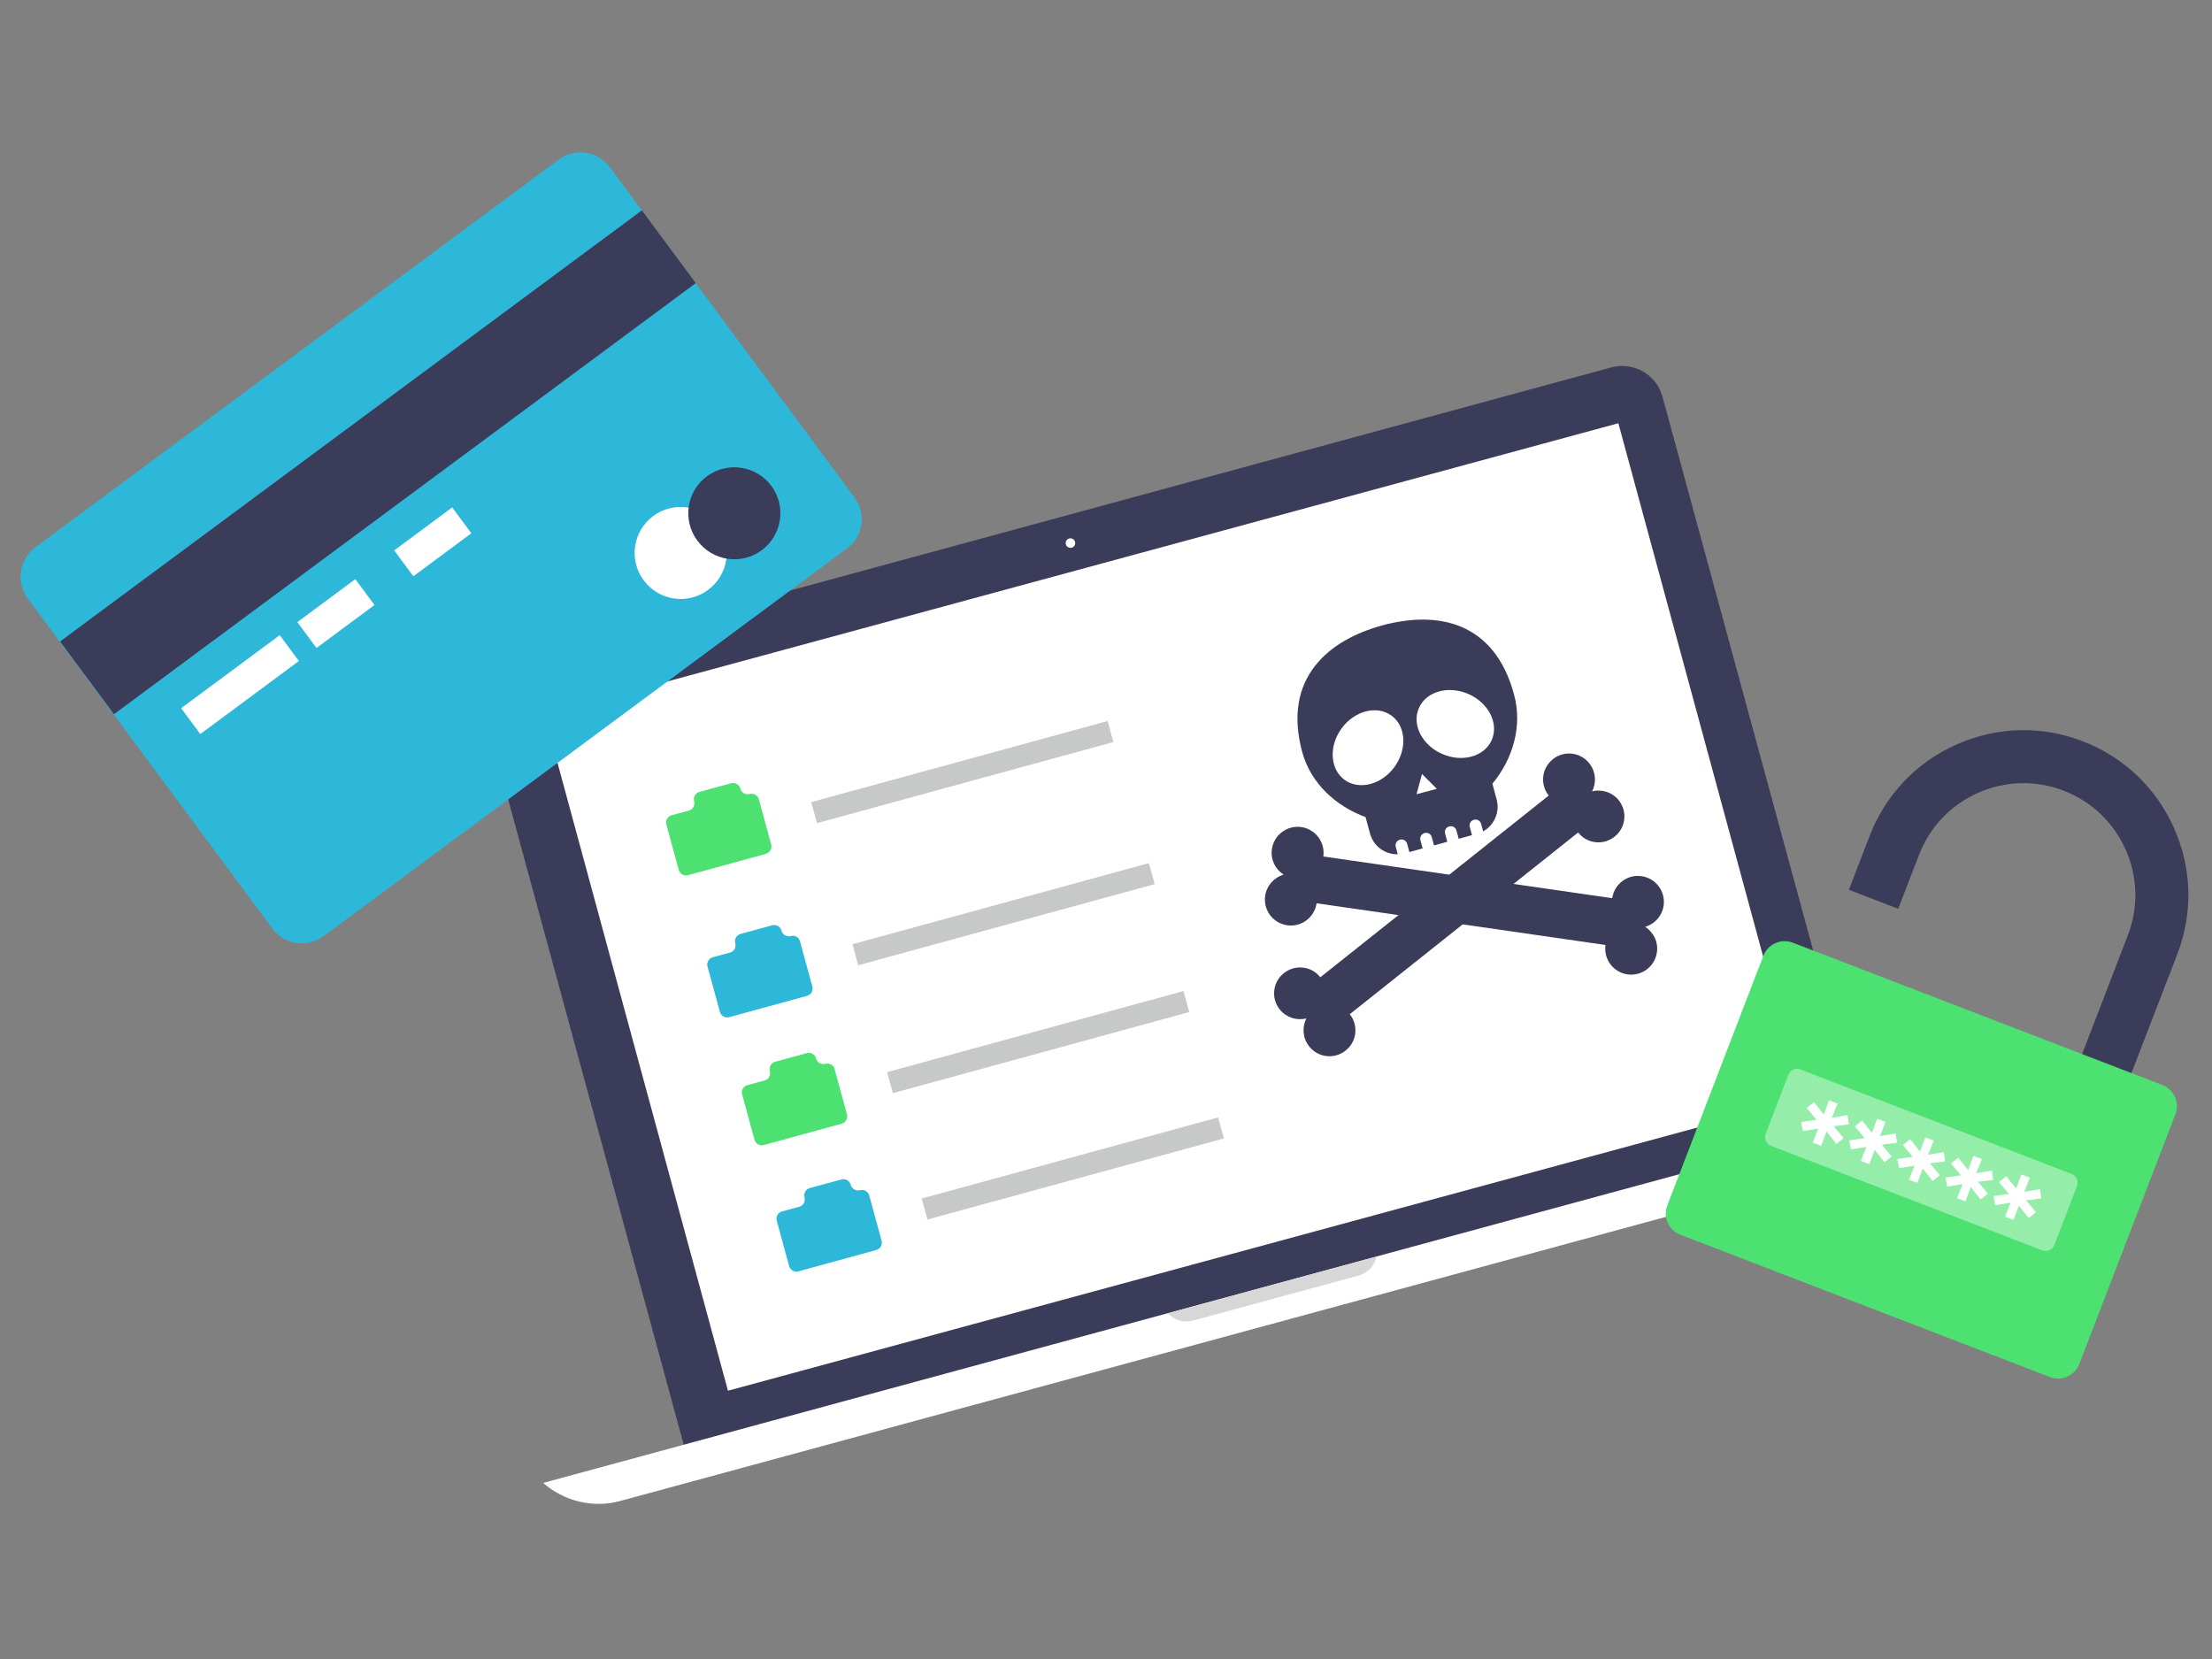
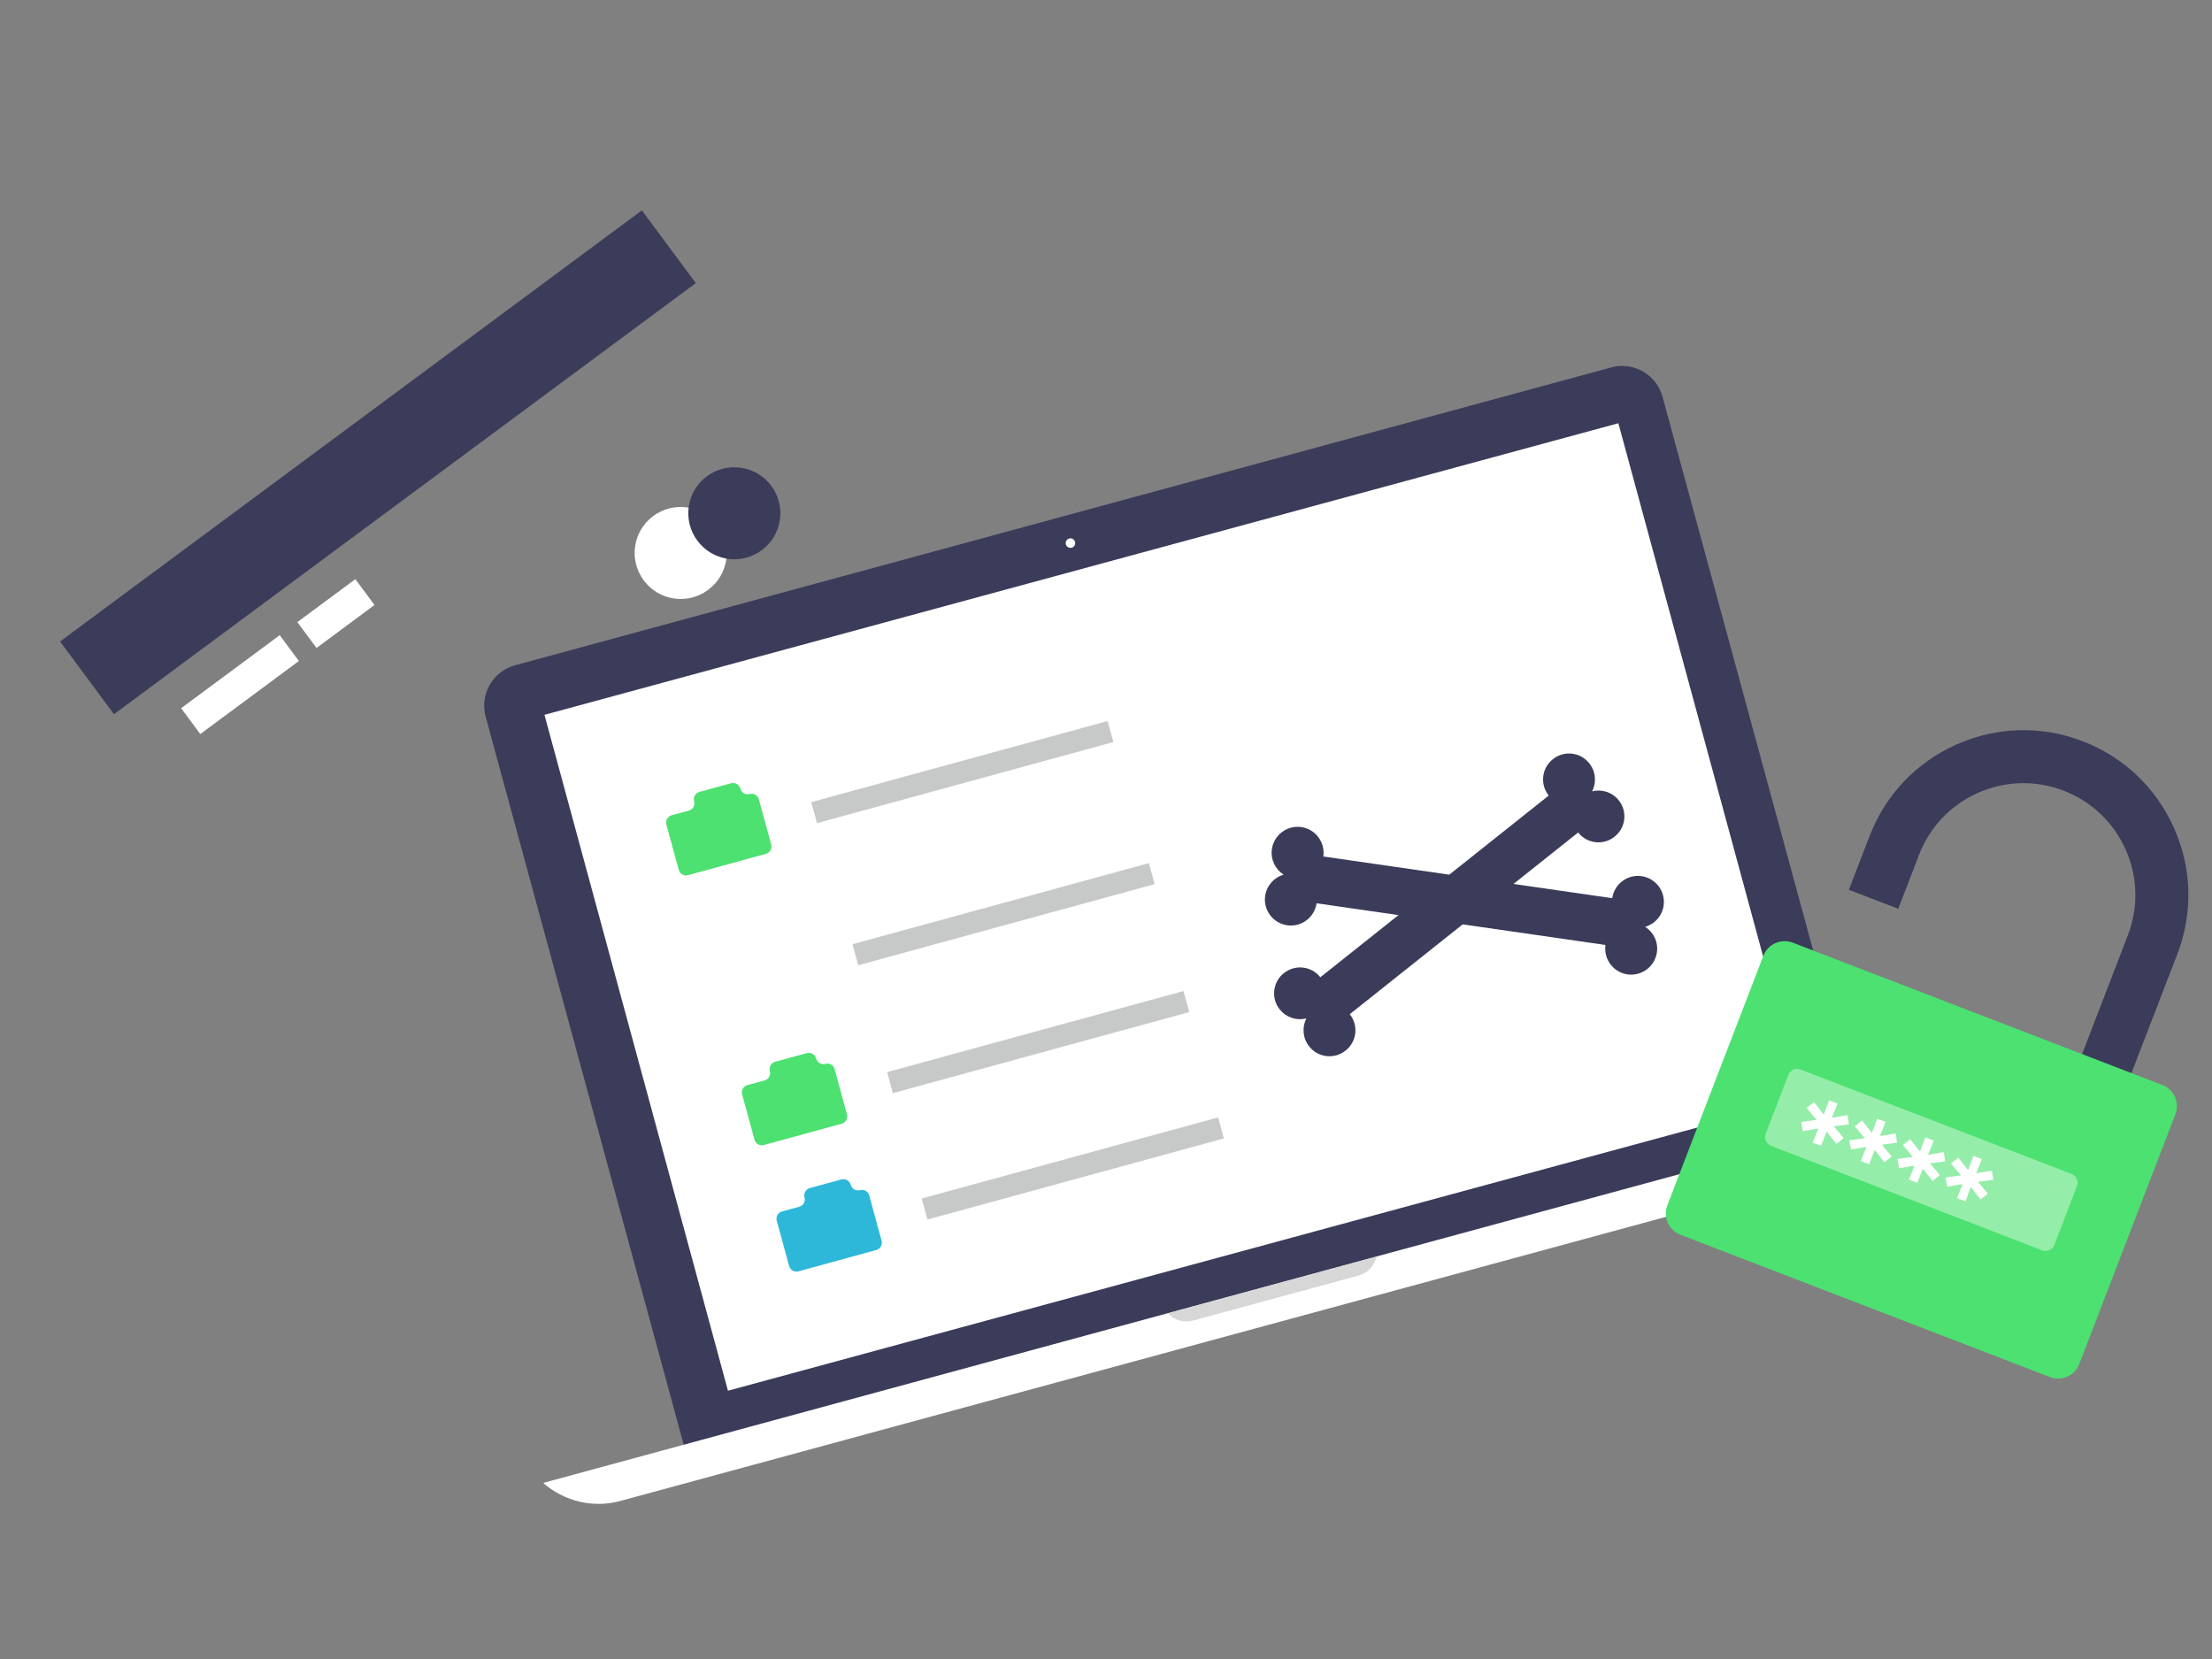
<svg xmlns="http://www.w3.org/2000/svg" version="1.1" id="Calque_1" x="0px" y="0px" viewBox="0 0 200 150" style="enable-background:new 0 0 200 150;" xml:space="preserve">
  <rect x="0" y="0" width="200" height="150" fill="#808080" stroke="none" />
  <style type="text/css">
	.st0{fill:#3B3B5A;}
	.st1{fill:#FFFFFF;}
	.st2{fill:#D7D7D7;}
	.st3{fill:#2DB8D9;}
	.st4{opacity:0.22;fill:#040505;}
	.st5{fill:#4CE170;}
	.st6{opacity:0.4;fill:#FFFFFF;}
</style>
  <g>
    <g>
      <g>
        <g>
          <g>
            <path class="st0" d="M62.52,133.2L43.91,64.79c-0.55-2.01,0.65-4.09,2.66-4.64l99.11-26.93c2.01-0.55,4.1,0.65,4.64,2.66       l18.61,68.41L62.52,133.2z" />
          </g>
        </g>
        <g>
          <g>
            <path class="st1" d="M49.11,134.08c1.85,1.62,4.45,2.32,6.98,1.63l119.65-32.51c2.53-0.69,4.42-2.61,5.19-4.94L49.11,134.08z" />
          </g>
        </g>
        <g>
          <g>
            <rect x="55.78" y="50.32" transform="matrix(0.965 -0.262 0.262 0.965 -17.784 30.686)" class="st1" width="100.62" height="63.33" />
          </g>
        </g>
        <g>
          <g>
            <path class="st2" d="M105.6,118.74c0.56,0.61,1.42,0.89,2.27,0.66l14.97-4.07c0.85-0.23,1.45-0.91,1.62-1.71L105.6,118.74z" />
          </g>
        </g>
        <g>
          <g>
            <path class="st1" d="M97.2,48.99c0.06,0.23-0.07,0.47-0.3,0.53c-0.23,0.06-0.47-0.07-0.53-0.3c-0.06-0.23,0.07-0.47,0.3-0.53       C96.9,48.62,97.13,48.76,97.2,48.99z" />
          </g>
        </g>
      </g>
    </g>
  </g>
  <g>
-     <path class="st3" d="M3.19,49.49l47.33-35.06c1.47-1.09,3.53-0.78,4.62,0.69l22.12,29.86c1.09,1.47,0.78,3.53-0.69,4.62   L29.25,84.65c-1.47,1.09-3.53,0.78-4.62-0.69L2.51,54.11C1.42,52.64,1.73,50.57,3.19,49.49z" />
    <rect x="1.39" y="37.69" transform="matrix(-0.803 0.595 -0.595 -0.803 86.451 55.036)" class="st0" width="65.51" height="8.19" />
    <path class="st1" d="M64.89,47.52c1.37,1.85,0.98,4.45-0.87,5.82c-1.85,1.37-4.45,0.98-5.82-0.87c-1.37-1.85-0.98-4.45,0.87-5.82   C60.92,45.29,63.53,45.68,64.89,47.52z" />
    <path class="st0" d="M69.74,43.93c1.37,1.85,0.98,4.45-0.87,5.82c-1.85,1.37-4.45,0.98-5.82-0.87c-1.37-1.85-0.98-4.45,0.87-5.82   C65.77,41.7,68.37,42.09,69.74,43.93z" />
    <rect x="16.18" y="60.47" transform="matrix(0.803 -0.595 0.595 0.803 -32.593 25.103)" class="st1" width="11.1" height="2.91" />
    <rect x="27.14" y="54.04" transform="matrix(0.803 -0.595 0.595 0.803 -27.062 29.004)" class="st1" width="6.53" height="2.91" />
-     <rect x="35.9" y="47.55" transform="matrix(0.803 -0.595 0.595 0.803 -21.478 32.943)" class="st1" width="6.53" height="2.91" />
  </g>
  <g>
-     <path class="st3" d="M71.5,84.63c-0.36,0.1-0.74-0.11-0.84-0.48l0-0.01c-0.1-0.36-0.47-0.58-0.84-0.48l-2.86,0.78   c-0.36,0.1-0.58,0.47-0.48,0.84l0,0.01c0.1,0.36-0.11,0.74-0.48,0.84l-1.55,0.42c-0.36,0.1-0.58,0.47-0.48,0.84l1.12,4.1   c0.1,0.36,0.47,0.58,0.84,0.48l7.04-1.93c0.36-0.1,0.58-0.47,0.48-0.84l-1.12-4.1C72.24,84.75,71.86,84.53,71.5,84.63z" />
    <rect x="76.82" y="81.61" transform="matrix(0.965 -0.264 0.264 0.965 -18.598 26.898)" class="st4" width="27.77" height="1.97" />
  </g>
  <g>
    <path class="st5" d="M74.63,96.19c-0.36,0.1-0.74-0.11-0.84-0.48l0-0.01c-0.1-0.36-0.47-0.58-0.84-0.48l-2.86,0.78   c-0.36,0.1-0.58,0.47-0.48,0.84l0,0.01c0.1,0.36-0.11,0.74-0.48,0.84l-1.55,0.42c-0.36,0.1-0.58,0.47-0.48,0.84l1.12,4.1   c0.1,0.36,0.47,0.58,0.84,0.48l7.04-1.93c0.36-0.1,0.58-0.47,0.48-0.84l-1.12-4.1C75.37,96.3,74.99,96.09,74.63,96.19z" />
    <rect x="79.95" y="93.17" transform="matrix(0.965 -0.264 0.264 0.965 -21.54 28.135)" class="st4" width="27.77" height="1.97" />
  </g>
  <g>
    <path class="st3" d="M77.76,107.61c-0.36,0.1-0.74-0.11-0.84-0.48l0-0.01c-0.1-0.36-0.47-0.58-0.84-0.48l-2.86,0.78   c-0.36,0.1-0.58,0.47-0.48,0.84l0,0.01c0.1,0.36-0.11,0.74-0.48,0.84l-1.55,0.42c-0.36,0.1-0.58,0.47-0.48,0.84l1.12,4.1   c0.1,0.36,0.47,0.58,0.84,0.48l7.04-1.93c0.36-0.1,0.58-0.47,0.48-0.84l-1.12-4.1C78.49,107.73,78.12,107.51,77.76,107.61z" />
    <rect x="83.08" y="104.59" transform="matrix(0.965 -0.264 0.264 0.965 -24.446 29.367)" class="st4" width="27.77" height="1.97" />
  </g>
  <g>
-     <path class="st0" d="M125,56.54c-4.88,1.32-9.07,4.77-7.26,11.45c0.76,2.81,3.02,4.89,5.73,5.89l0.4,1.48   c0.31,1.16,1.37,1.91,2.51,1.88l-0.18-0.67c-0.08-0.28,0.09-0.58,0.38-0.65c0.28-0.08,0.58,0.09,0.65,0.38l0.2,0.74l1.2-0.33   l-0.2-0.74c-0.08-0.28,0.09-0.58,0.38-0.65c0.28-0.08,0.58,0.09,0.65,0.38l0.2,0.74l1.2-0.33l-0.2-0.74   c-0.08-0.28,0.09-0.58,0.38-0.65c0.28-0.08,0.58,0.09,0.65,0.38l0.2,0.74l1.2-0.33l-0.2-0.74c-0.08-0.28,0.09-0.58,0.38-0.65   c0.28-0.08,0.58,0.09,0.65,0.38l0.18,0.67c1-0.56,1.53-1.74,1.22-2.89l-0.38-1.42c1.84-2.23,2.73-5.19,1.96-8.04   C135.11,56.12,129.89,55.22,125,56.54z M126.08,69.35c-1.17,1.6-3.19,2.12-4.51,1.16c-1.32-0.96-1.44-3.05-0.27-4.65   c1.17-1.6,3.19-2.12,4.51-1.16C127.13,65.66,127.25,67.74,126.08,69.35z M128.08,71.81l0.49-1.83l1.34,1.34L128.08,71.81z    M134.88,66.9c-0.65,1.5-2.66,2.07-4.48,1.27c-1.82-0.79-2.77-2.65-2.11-4.15c0.65-1.5,2.66-2.07,4.48-1.27   C134.59,63.55,135.53,65.4,134.88,66.9z" />
    <g>
      <g>
        <g>
          <path class="st0" d="M145.77,81.21l-26.12-3.77c0.18-1.28-0.7-2.47-1.99-2.66c-1.28-0.18-2.47,0.7-2.66,1.99      c-0.14,0.94,0.31,1.83,1.06,2.31c-0.86,0.25-1.53,0.98-1.67,1.92c-0.18,1.28,0.7,2.47,1.99,2.66c1.28,0.18,2.47-0.7,2.66-1.99      l26.12,3.77c-0.18,1.28,0.7,2.47,1.99,2.66c1.28,0.18,2.47-0.7,2.66-1.99c0.14-0.94-0.31-1.83-1.06-2.31      c0.86-0.25,1.53-0.98,1.67-1.92c0.18-1.28-0.7-2.47-1.99-2.66S145.96,79.93,145.77,81.21z" />
        </g>
      </g>
      <g>
        <g>
          <path class="st0" d="M119.38,88.36l20.65-16.43c-0.81-1.01-0.64-2.49,0.38-3.29c1.01-0.81,2.49-0.64,3.29,0.38      c0.59,0.74,0.66,1.74,0.25,2.53c0.87-0.22,1.82,0.07,2.41,0.81c0.81,1.01,0.64,2.49-0.38,3.29c-1.01,0.81-2.49,0.64-3.29-0.38      L122.04,91.7c0.81,1.01,0.64,2.49-0.38,3.29c-1.01,0.81-2.49,0.64-3.29-0.38c-0.59-0.74-0.66-1.74-0.25-2.53      c-0.87,0.22-1.82-0.07-2.41-0.81c-0.81-1.01-0.64-2.49,0.38-3.29S118.57,87.34,119.38,88.36z" />
        </g>
      </g>
    </g>
  </g>
  <g>
    <g>
      <path class="st0" d="M191.53,100.1l-4.46-1.72l5.32-13.81c0.97-2.52,0.9-5.27-0.19-7.74c-1.1-2.47-3.09-4.37-5.61-5.34    c-2.52-0.97-5.27-0.9-7.74,0.19c-2.47,1.1-4.37,3.09-5.34,5.61l-1.88,4.88l-4.46-1.72l1.88-4.88c1.43-3.71,4.22-6.65,7.86-8.26    c3.64-1.62,7.69-1.72,11.4-0.29c3.71,1.43,6.65,4.22,8.26,7.86c1.62,3.64,1.72,7.69,0.29,11.4L191.53,100.1z" />
    </g>
    <path class="st5" d="M185.35,124.51l-33.42-12.87c-1.06-0.41-1.58-1.59-1.18-2.65l8.69-22.58c0.41-1.06,1.59-1.58,2.65-1.18   l33.42,12.87c1.06,0.41,1.58,1.59,1.18,2.65l-8.69,22.58C187.59,124.39,186.4,124.92,185.35,124.51z" />
    <path class="st6" d="M184.64,113.05l-24.5-9.44c-0.44-0.17-0.67-0.67-0.49-1.11l2.04-5.31c0.17-0.44,0.67-0.67,1.11-0.49l24.5,9.44   c0.44,0.17,0.67,0.67,0.49,1.11l-2.04,5.31C185.58,113,185.08,113.22,184.64,113.05z" />
    <g>
      <path class="st1" d="M165.8,101.83l0.89,1.07l-0.65,0.53l-0.89-1.12l-0.49,1.29l-0.76-0.29l0.5-1.27l-1.4,0.23l-0.14-0.83    l1.39-0.19l-0.9-1.07l0.66-0.53l0.89,1.12l0.48-1.28l0.76,0.29l-0.51,1.28l1.42-0.24l0.12,0.84L165.8,101.83z" />
      <path class="st1" d="M170.15,103.5l0.89,1.06l-0.65,0.53l-0.89-1.12l-0.49,1.29l-0.76-0.29l0.5-1.27l-1.4,0.23l-0.14-0.83    l1.39-0.19l-0.9-1.07l0.66-0.53l0.89,1.12l0.48-1.28l0.76,0.29l-0.51,1.28l1.42-0.24l0.12,0.84L170.15,103.5z" />
      <path class="st1" d="M174.5,105.18l0.89,1.07l-0.65,0.53l-0.89-1.12l-0.49,1.29l-0.76-0.29l0.5-1.27l-1.4,0.23l-0.14-0.83    l1.39-0.19l-0.9-1.07l0.66-0.53l0.89,1.12l0.48-1.28l0.76,0.29l-0.51,1.28l1.42-0.24l0.12,0.84L174.5,105.18z" />
      <path class="st1" d="M178.84,106.85l0.89,1.07l-0.65,0.53l-0.89-1.12l-0.48,1.29l-0.76-0.29l0.5-1.27l-1.4,0.23l-0.14-0.83    l1.39-0.19l-0.9-1.07l0.66-0.53l0.89,1.12l0.48-1.28l0.76,0.29l-0.51,1.28l1.42-0.24l0.12,0.84L178.84,106.85z" />
-       <path class="st1" d="M183.19,108.53l0.89,1.07l-0.65,0.53l-0.89-1.12l-0.49,1.29l-0.76-0.29l0.5-1.27l-1.4,0.23l-0.14-0.83    l1.39-0.19l-0.9-1.07l0.66-0.53l0.89,1.12l0.48-1.28l0.76,0.29l-0.51,1.28l1.42-0.24l0.12,0.84L183.19,108.53z" />
    </g>
  </g>
  <g>
    <path class="st5" d="M67.78,71.79c-0.36,0.1-0.74-0.11-0.84-0.48l0-0.01c-0.1-0.36-0.47-0.58-0.84-0.48l-2.86,0.78   c-0.36,0.1-0.58,0.47-0.48,0.84l0,0.01c0.1,0.36-0.11,0.74-0.48,0.84l-1.55,0.42c-0.36,0.1-0.58,0.47-0.48,0.84l1.12,4.1   c0.1,0.36,0.47,0.58,0.84,0.48l7.04-1.93c0.36-0.1,0.58-0.47,0.48-0.84l-1.12-4.1C68.51,71.91,68.14,71.69,67.78,71.79z" />
    <rect x="73.09" y="68.77" transform="matrix(0.965 -0.264 0.264 0.965 -15.338 25.457)" class="st4" width="27.77" height="1.97" />
  </g>
</svg>